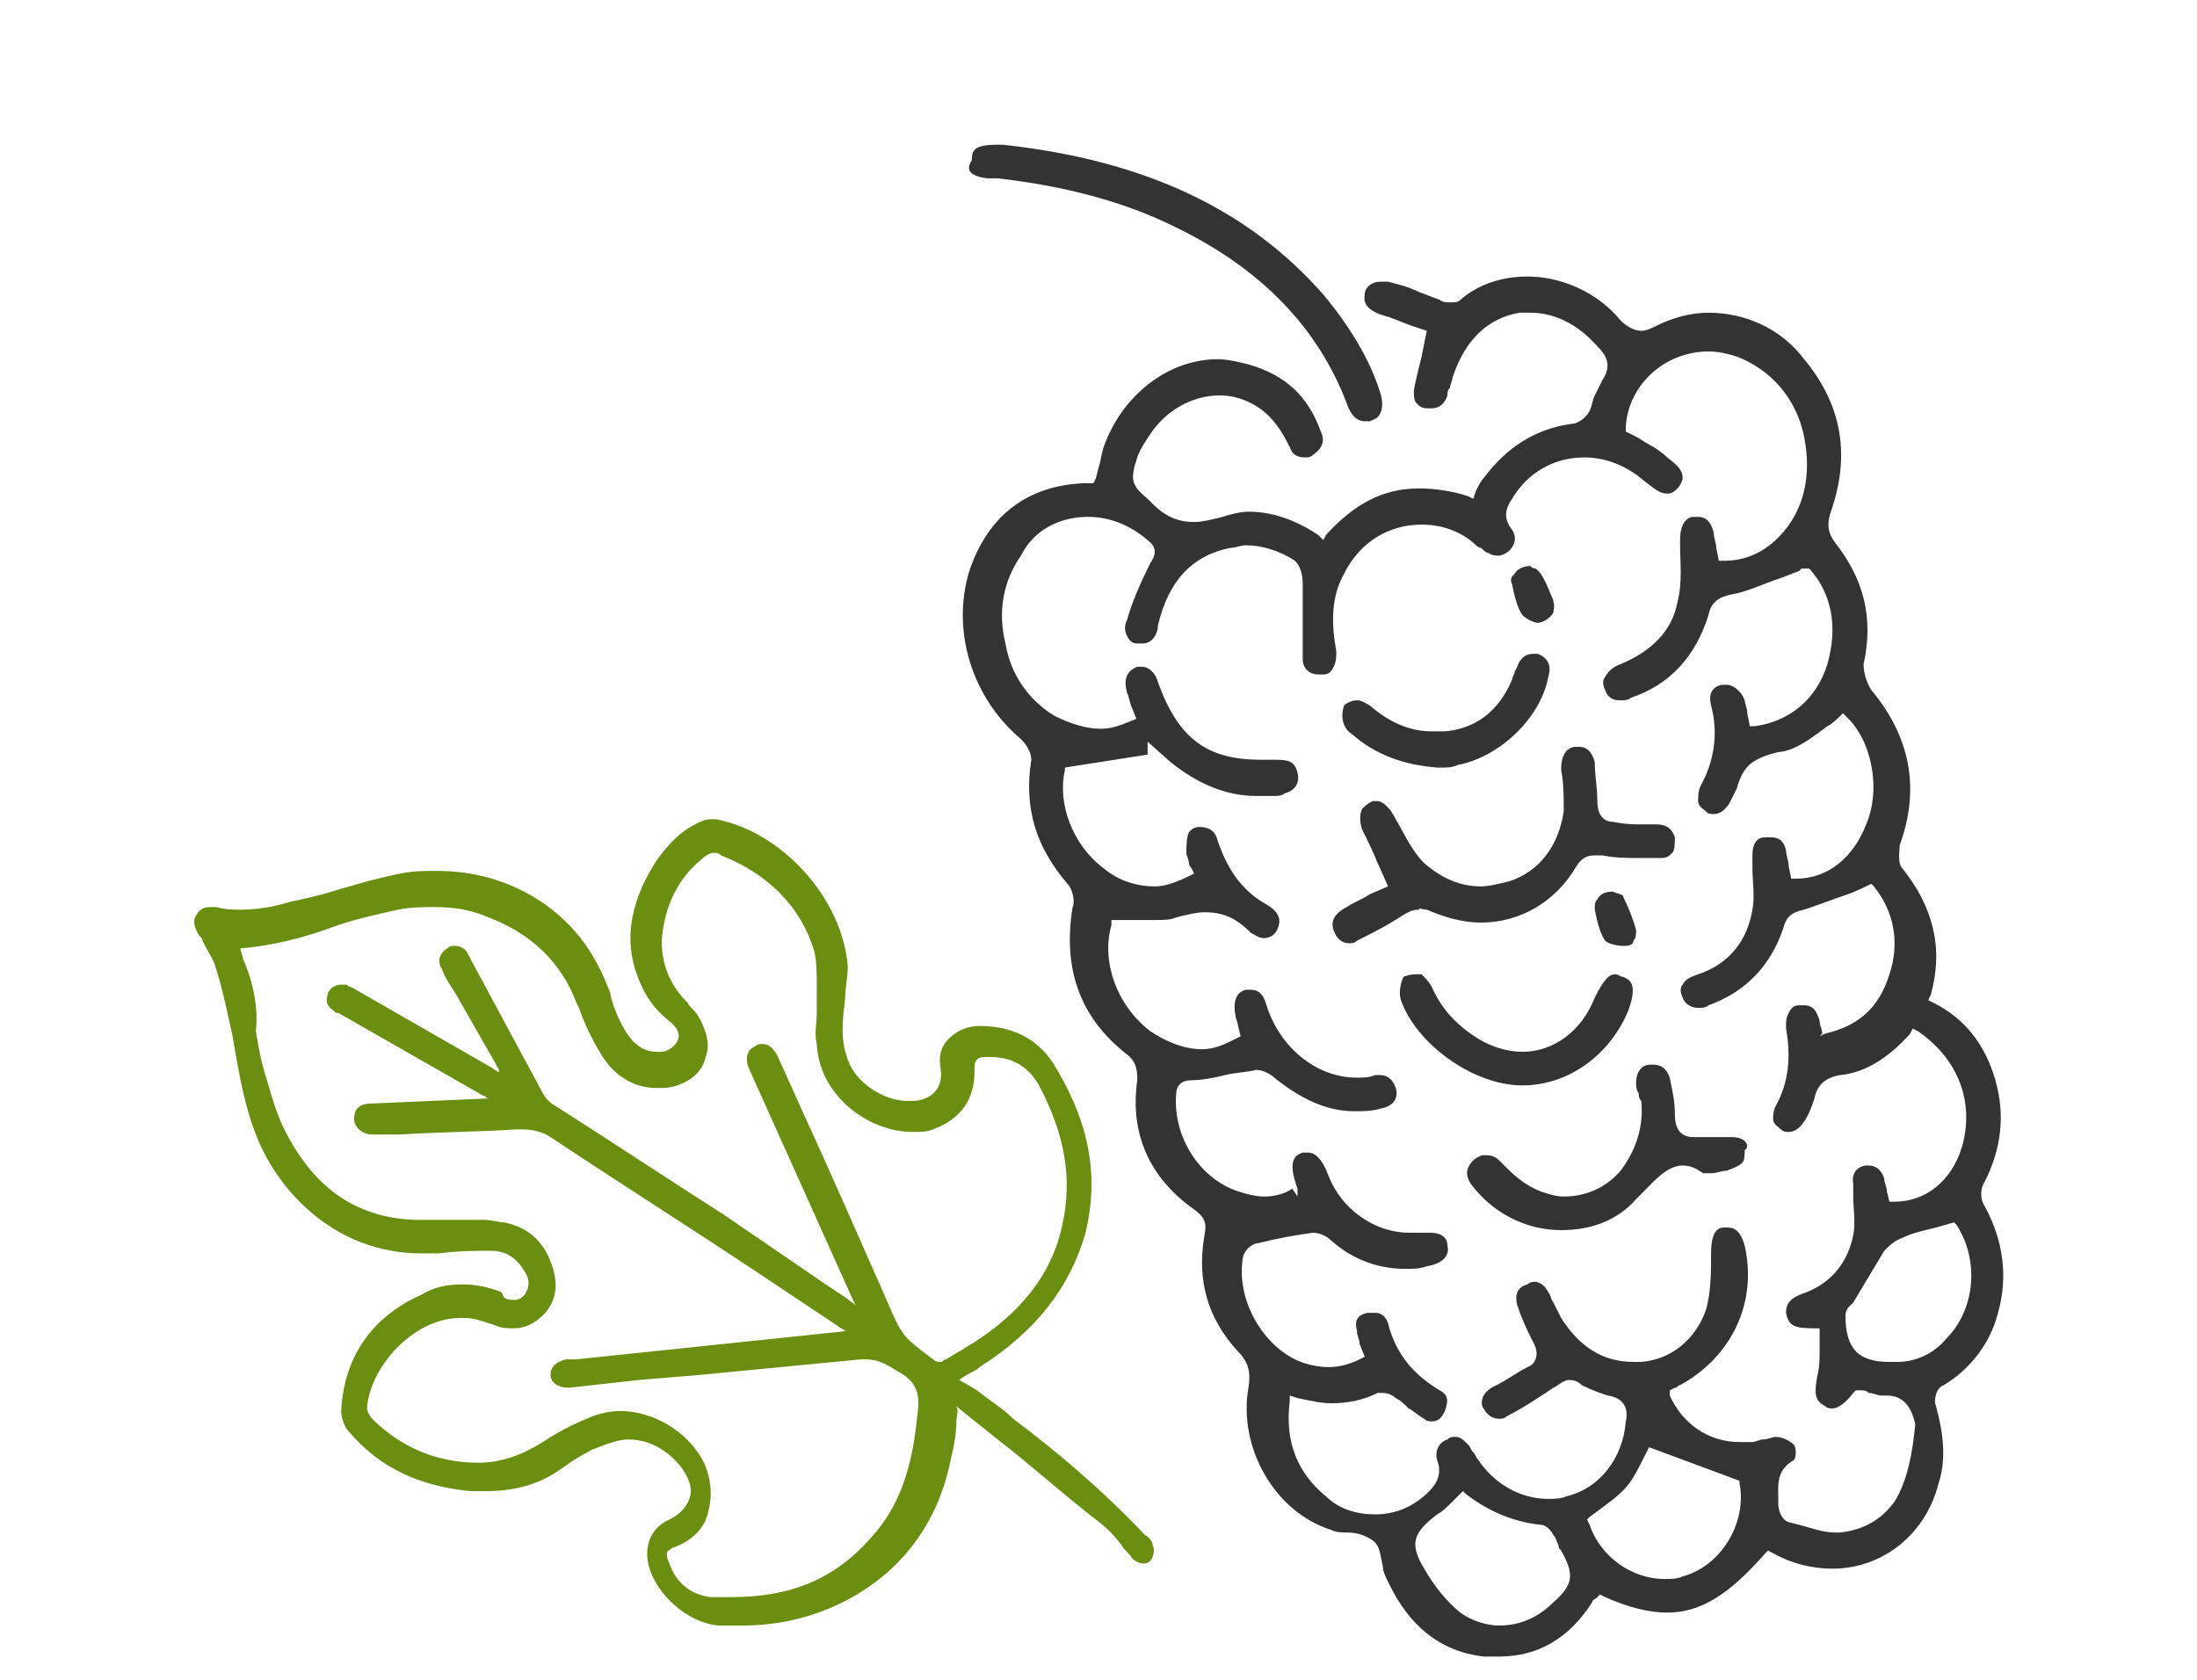
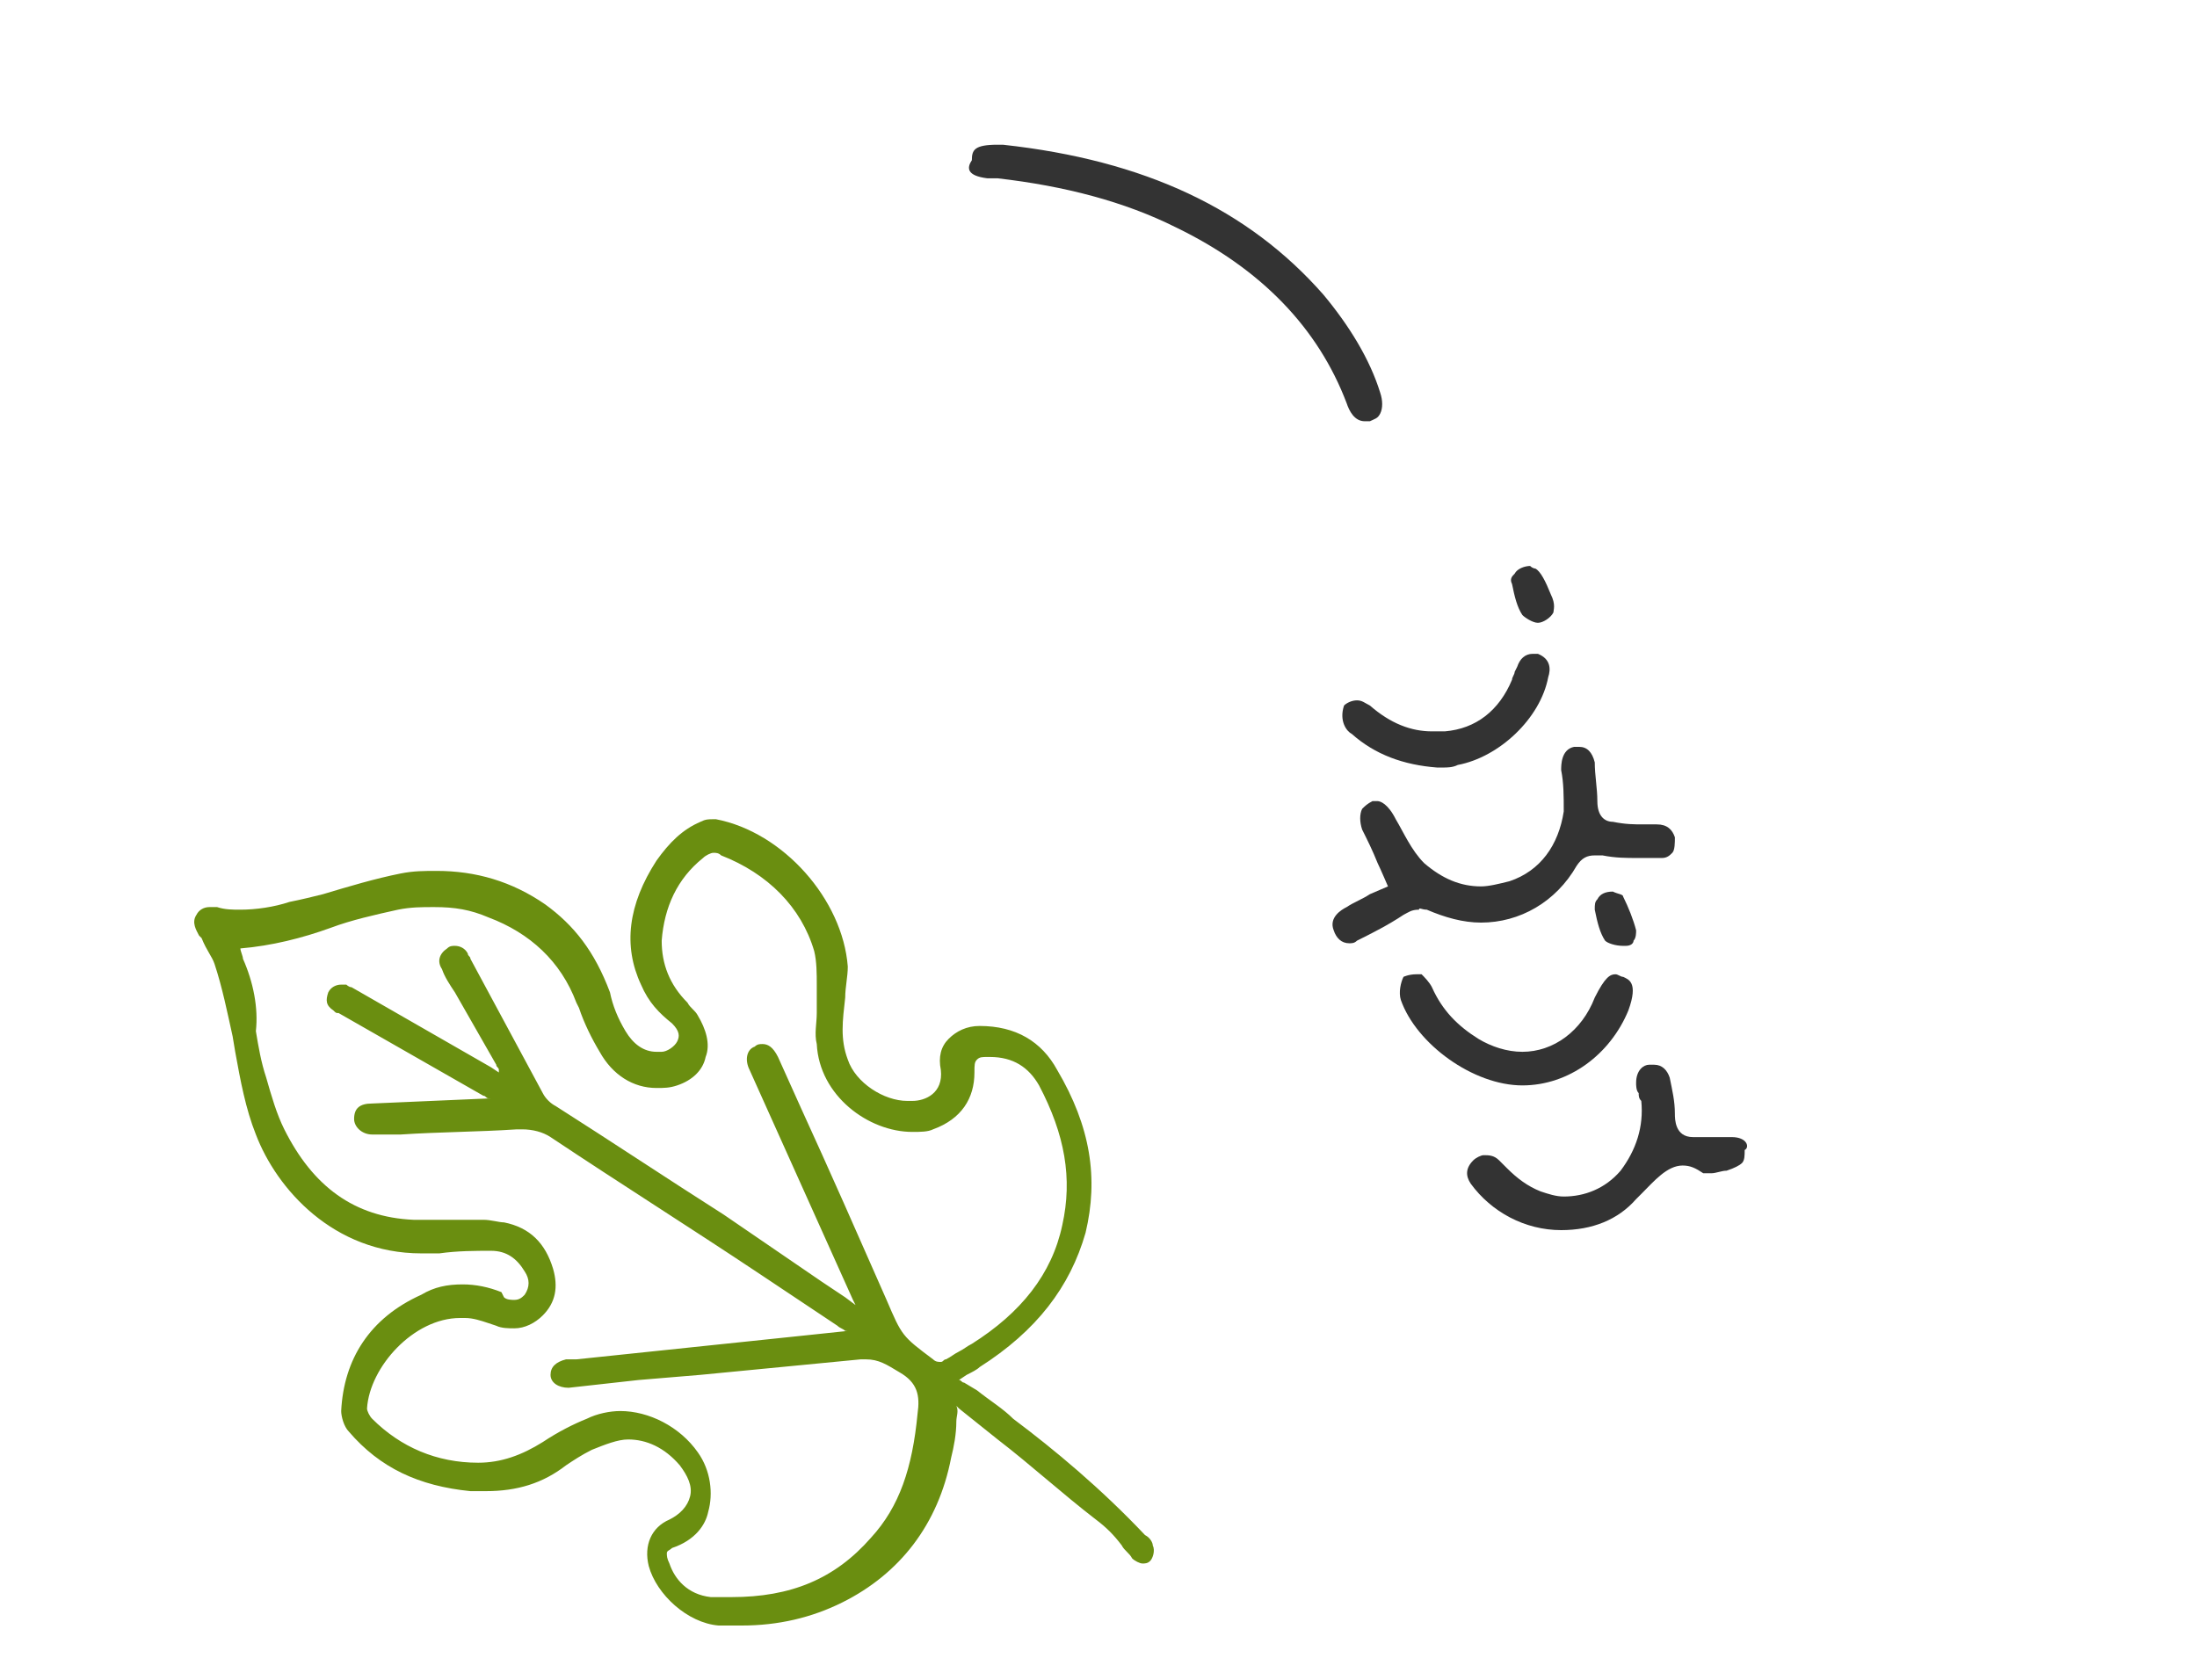
<svg xmlns="http://www.w3.org/2000/svg" version="1.1" id="Layer_1" x="0px" y="0px" width="85px" height="65px" viewBox="0 0 85 65" style="enable-background:new 0 0 85 65;" xml:space="preserve">
  <style type="text/css">
	.st0{fill:#333333;}
	.st1{fill:#6A8E10;}
</style>
  <g>
    <g>
      <g>
        <g>
          <g>
-             <path class="st0" d="M76.8,46.7c-0.2-0.3-0.2-0.7,0-1c0.6-1.2,0.8-2.5,0.4-3.9c-0.4-1.4-1.2-2.4-2.4-3l-0.2-0.1l0.1-0.2       c0.5-1.8,0.1-3.4-1.1-4.9c-0.2-0.2-0.1-0.7-0.1-0.9c0.8-2.2,0.4-4.2-1.1-6c-0.2-0.3-0.3-0.7-0.3-1c0.4-1.8,0-3.3-1.1-4.7       c-0.3-0.4-0.3-0.7-0.2-1.1c0.8-2.2,0.5-4.2-1-6c-0.9-1.2-2.3-1.8-3.7-1.8c-0.7,0-1.4,0.2-2,0.5c-0.2,0.1-0.4,0.2-0.6,0.2       c-0.3,0-0.6-0.2-0.8-0.4c-0.9-1.1-2.3-1.7-3.6-1.7c-1,0-1.9,0.3-2.6,0.9c-0.1,0.1-0.2,0.1-0.4,0.1c-0.1,0-0.3,0-0.4-0.1       c-0.3-0.1-0.5-0.2-0.8-0.3c-0.4-0.2-0.8-0.3-1.2-0.4c-0.1,0-0.2,0-0.3,0c-0.3,0-0.6,0.2-0.6,0.5c-0.1,0.5,0.4,0.7,0.7,0.8       c0.4,0.1,0.8,0.3,1.1,0.4l0.6,0.2L55,13.8c-0.1,0.4-0.2,0.8-0.3,1.3c0,0.2,0,0.4,0.1,0.5c0.1,0.1,0.2,0.2,0.4,0.2       c0.1,0,0.1,0,0.2,0c0.3,0,0.5-0.2,0.6-0.5c0-0.1,0-0.2,0.1-0.3c0-0.1,0.1-0.3,0.1-0.4c0.5-1.5,1.4-2.3,2.6-2.5       c0.2,0,0.3,0,0.4,0c0.9,0,1.8,0.4,2.6,1.3c0.3,0.3,0.6,0.7,0.2,1.3c-0.1,0.2-0.2,0.4-0.3,0.6c-0.1,0.2-0.1,0.4-0.2,0.6       c-0.1,0.2-0.4,0.5-0.7,0.5c-1.4,0.2-2.5,0.9-3.4,2.1c-0.1,0.1-0.2,0.3-0.3,0.5L57,19.3l-0.2-0.1c-0.6-0.2-1.3-0.3-1.9-0.3       c-1.4,0-2.5,0.6-3.6,1.8l-0.1,0.2L51,20.7c-0.9-0.6-1.8-0.9-2.7-0.9c-0.3,0-0.7,0.1-1,0.2c-0.4,0.1-0.8,0.2-1.1,0.2       c-0.6,0-1.1-0.2-1.6-0.7l-0.2-0.2c-0.6-0.5-0.7-0.7-0.4-1.6c0.1-0.3,0.3-0.6,0.5-0.9c0.6-0.9,1.6-1.5,2.7-1.5       c0.4,0,0.8,0.1,1.2,0.3c0.8,0.4,1.2,1.1,1.5,1.7c0.1,0.3,0.3,0.4,0.6,0.4c0.1,0,0.2,0,0.3-0.1c0.3-0.2,0.5-0.5,0.3-0.9       c-0.5-1.4-1.4-2.2-2.8-2.6c-0.4-0.1-0.8-0.2-1.2-0.2c-1.9,0-3.7,1.4-4.4,3.4c-0.1,0.3-0.1,0.5-0.2,0.8l-0.1,0.4l-0.1,0.2       l-0.2,0c-0.1,0-0.1,0-0.2,0c-2.2,0.1-3.7,1.3-4.4,3.4c-0.7,2.3,0.1,4.9,2,6.5c0.2,0.2,0.4,0.5,0.4,0.8       c-0.3,1.9,0.2,3.4,1.4,4.8c0.2,0.2,0.3,0.7,0.2,0.9c-0.4,2.4,0.3,4.3,2.1,5.7c0.4,0.3,0.4,0.7,0.4,1c-0.3,2.1,0.5,3.8,2.2,5       c0.4,0.3,0.5,0.5,0.4,1c-0.3,1.7,0.1,3.2,1.3,4.5c0.4,0.4,0.5,0.8,0.4,1.4c-0.4,2.3,1,4.8,3.2,5.5c0.2,0.1,0.4,0.1,0.6,0.1       c0.4,0,0.7,0.1,1,0.3c0.3,0.2,0.3,0.6,0.4,1c0,0.2,0.1,0.4,0.2,0.6c0.8,1.7,2,2.7,3.7,2.9c0.2,0,0.4,0,0.6,0       c1.5,0,2.7-0.7,3.6-2.1c0-0.1,0.1-0.1,0.2-0.2l0.1-0.1l0.2,0.1c0.9,0.4,1.7,0.6,2.4,0.6c1.3,0,2.4-0.7,3.8-2.3l0.1-0.1l0.2,0.1       c0.7,0.4,1.5,0.6,2.3,0.6c1.9,0,3.6-1.3,4.1-3.3c0.3-0.9,0.2-1.9-0.1-3c-0.1-0.2,0-0.7,0.3-0.8c1-0.6,1.8-1.6,2.1-2.8       C77.7,49.4,77.5,48,76.8,46.7z M73.3,58.1c-0.5,0.7-1.2,1.1-2.1,1.2c-0.1,0-0.1,0-0.2,0c-0.5,0-1-0.2-1.4-0.3l-0.4-0.1       c-0.3-0.1-0.4-0.5-0.4-0.7l0-0.2c0-0.5-0.1-1.1,0.6-1.5c0.1-0.1,0.1-0.5,0-0.6c-0.1-0.1-0.4-0.3-0.7-0.3l0,0       c-0.1,0-0.3,0.1-0.5,0.1c-0.1,0-0.3,0.1-0.4,0.1c-0.2,0-0.3,0-0.5,0c-1.2,0-2.2-0.7-2.7-1.8l0-0.2l0.2-0.1       c0.1,0,0.1-0.1,0.2-0.1c2-1.1,3-3.2,2.5-5.4c-0.2-0.7-0.5-0.7-0.7-0.7c0,0-0.1,0-0.1,0c-0.2,0-0.5,0.1-0.5,1       c0,0.7,0,1.5-0.2,2.2c-0.4,1.1-1.3,1.9-2.5,2c-0.1,0-0.2,0-0.3,0c-1.2,0-2.1-0.6-2.8-1.7c-0.1-0.2-0.2-0.4-0.3-0.6       c-0.1-0.1-0.1-0.3-0.2-0.4c-0.2-0.4-0.5-0.4-0.5-0.4c-0.1,0-0.2,0-0.3,0.1c-0.4,0.1-0.5,0.4-0.4,0.8c0.2,0.6,0.4,1,0.6,1.4       c0.3,0.5,0.1,0.9-0.2,1c-0.4,0.2-0.8,0.5-1.2,0.7c-0.7,0.3-0.6,0.8-0.5,0.9c0.1,0.2,0.3,0.4,0.6,0.4c0.1,0,0.2,0,0.3-0.1       c0.6-0.3,1.2-0.7,1.8-1.1c0.2-0.1,0.4-0.3,0.6-0.3c0.1,0,0.3,0,0.5,0.2c0.4,0.2,0.7,0.3,1,0.4c0.7,0.1,0.8,0.6,0.7,1       c-0.1,1.4-1,2.6-2.3,2.9c-0.2,0.1-0.5,0.1-0.7,0.1c-1.1,0-2.1-0.6-2.7-1.5c-0.1-0.1-0.1-0.2-0.2-0.3c-0.1-0.1-0.1-0.2-0.2-0.3       c-0.2-0.2-0.3-0.3-0.5-0.3c-0.1,0-0.2,0-0.3,0.1c-0.3,0.1-0.5,0.4-0.4,0.8c0.2,0.5,0,0.9-0.3,1.2c-0.6,0.6-1.3,0.9-2.1,0.9       c-0.7,0-1.4-0.2-1.9-0.7c-1.1-0.9-1.6-2.1-1.4-3.7l0-0.2l0,0l0.3,0.1c0.5,0.1,0.9,0.2,1.3,0.2c0.6,0,1.2-0.1,1.8-0.4l0.2,0       c0.2,0,0.4,0.1,0.5,0.2c0.2,0.1,0.3,0.2,0.5,0.4c0.2,0.1,0.4,0.3,0.6,0.4c0.1,0.1,0.2,0.1,0.3,0.1c0.3,0,0.4-0.2,0.5-0.4       c0.1-0.3,0.2-0.6-0.2-0.8c-1-0.6-1.7-1.4-2-2.6c-0.1-0.3-0.3-0.4-0.5-0.4c-0.1,0-0.2,0-0.3,0c-0.4,0.1-0.5,0.3-0.4,0.7       c0,0.2,0.1,0.3,0.1,0.5l0.2,0.5l-0.2,0.1c-0.4,0.2-0.8,0.3-1.2,0.3c-0.4,0-0.9-0.1-1.3-0.3c-1.4-0.7-2.3-2.5-2-4       c0.1-0.3,0.4-0.5,0.6-0.5c0.8-0.2,1.4-0.3,2.1-0.4c0.2,0,0.5,0.1,0.7,0.3c0.9,0.8,1.9,1.1,2.9,1.1c0.3,0,0.5,0,0.8-0.1       c0.6-0.1,0.9-0.4,0.8-0.8c0-0.2-0.1-0.5-0.7-0.5c-0.1,0-0.2,0-0.3,0c-0.2,0-0.4,0-0.5,0c-1.3,0-2.6-0.9-3.1-2.2       c-0.3-0.8-0.6-0.9-0.8-0.9c-0.1,0-0.1,0-0.2,0c-0.3,0.1-0.6,0.3-0.2,1.4c0,0,0,0.1,0,0.2l0,0.1L50,46c-0.3,0.2-0.7,0.3-1.1,0.3       c-0.3,0-0.7-0.1-1-0.2c-1.5-0.5-2.5-2.1-2.4-3.7c0-0.4,0.2-0.6,0.6-0.6c0.4,0,0.9-0.1,1.3-0.2c0.4-0.1,0.8-0.1,1.2-0.2       c0.3,0,0.6,0.2,0.7,0.3c1,0.8,2,1.3,3.1,1.3c0.3,0,0.7,0,1-0.1c0.6-0.1,0.7-0.5,0.6-0.8c-0.1-0.3-0.3-0.5-0.6-0.5       c-0.1,0-0.1,0-0.2,0c-0.2,0.1-0.5,0.1-0.7,0.1c-1.6,0-3-1.2-3.5-2.8c-0.1-0.4-0.3-0.6-0.6-0.6c-0.1,0-0.2,0-0.2,0       c-0.4,0.1-0.5,0.5-0.4,1c0,0.1,0.1,0.3,0.1,0.4l0.1,0.4l-0.2,0.1c-0.4,0.2-0.8,0.4-1.3,0.4c-0.7,0-1.4-0.3-2-0.7       c-1.3-1-1.9-2.7-1.5-4.1l0-0.2h0.2c0.3,0,0.5,0,0.8,0c0.2,0,0.5,0,0.7,0c0.3,0,0.6,0,0.8-0.1c0.4-0.1,0.8-0.2,1.1-0.2       c0.7,0,1.2,0.2,1.8,0.8c0.2,0.1,0.3,0.2,0.5,0.2c0.2,0,0.4-0.1,0.5-0.3c0.2-0.4,0.1-0.7-0.4-1c-0.9-0.5-1.5-1.3-1.9-2.5       c-0.1-0.4-0.4-0.5-0.7-0.5c-0.2,0-0.3,0.1-0.4,0.2c-0.1,0.2-0.1,0.6-0.1,0.8c0,0.1,0.1,0.3,0.1,0.4c0,0.1,0.1,0.2,0.1,0.2       l0.1,0.2l-0.2,0.1c-0.4,0.2-0.9,0.4-1.3,0.4c-0.7,0-1.4-0.2-2-0.7c-1.2-0.9-1.8-2.5-1.5-3.8l0-0.1l3.2-0.5l0-0.3l0-0.2l0.9,0.8       c1,0.8,2.1,1.3,3.3,1.3c0.2,0,0.5,0,0.7,0c0.1,0,0.3,0,0.4-0.1c0.4-0.1,0.6-0.4,0.5-0.8c-0.1-0.4-0.3-0.5-0.8-0.5       c-0.2,0-0.4,0-0.6,0c-2.1,0-3.2-0.8-4-3c-0.1-0.4-0.4-0.6-0.6-0.6c-0.1,0-0.1,0-0.2,0c-0.5,0.2-0.5,0.6-0.4,1       c0.1,0.2,0.1,0.4,0.2,0.6l0.2,0.5L44,27.8c-0.5,0.2-0.9,0.4-1.4,0.4c-0.6,0-1.2-0.2-1.8-0.5c-1-0.6-1.7-1.6-1.9-2.8       c-0.3-1.2-0.1-2.4,0.6-3.4C40,20.5,41,20,42.1,20c0.8,0,1.6,0.3,2.3,0.9c0.4,0.3,0.3,0.6,0.1,0.9c-0.4,0.8-0.7,1.5-0.9,2.2       c-0.1,0.2-0.1,0.4,0,0.6c0.1,0.2,0.2,0.3,0.4,0.3c0.1,0,0.1,0,0.2,0c0.4,0,0.6-0.4,0.6-0.7c0.4-1.7,1.3-2.7,2.8-3       c0.2,0,0.4-0.1,0.6-0.1c0.6,0,1.3,0.2,1.9,0.6c0.2,0.2,0.3,0.5,0.3,0.9c0,0.4,0,0.7,0,1.1c0,0.6,0,1.2,0,1.8       c0,0.4,0.3,0.6,0.6,0.6c0.1,0,0.1,0,0.2,0c0.2,0,0.3-0.1,0.4-0.3c0.1-0.2,0.1-0.4,0.1-0.6c-0.2-1.1-0.2-2.1,0.3-3       c0.6-1.2,1.7-1.9,3-1.9c0.7,0,1.4,0.2,2,0.7c0.1,0.1,0.2,0.2,0.3,0.2c0.1,0.1,0.2,0.2,0.3,0.2c0.1,0.1,0.3,0.1,0.4,0.1       c0.1,0,0.3-0.1,0.4-0.2c0.2-0.2,0.3-0.5,0.1-0.8c-0.4-0.5-0.2-0.9,0-1.2c0.6-1,1.6-1.6,2.8-1.6c0.8,0,1.6,0.3,2.3,0.9       c0.4,0.3,0.6,0.5,0.9,0.5c0.1,0,0.2,0,0.4-0.2c0.1-0.1,0.2-0.3,0.2-0.4c0-0.3-0.2-0.5-0.6-0.8c-0.2-0.2-0.5-0.4-0.7-0.5       c-0.2-0.1-0.3-0.2-0.5-0.3l-0.4-0.2l0-0.2c0.1-1.6,1.5-2.9,3.2-2.9c0.4,0,0.8,0.1,1.1,0.2c1.3,0.5,2.3,1.6,2.6,3.1       c0.3,1.5,0,2.9-1,3.9c-0.6,0.6-1.3,0.9-2.1,0.9l-0.2,0l-0.1-0.5c0-0.2-0.1-0.4-0.1-0.6C66.2,20.2,66,20,65.7,20       c-0.1,0-0.1,0-0.2,0c-0.1,0-0.5,0.1-0.5,0.9l0,0.1c0,0.8,0.1,1.5-0.1,2.3c-0.2,1.1-1,1.9-2.2,2.4c-0.3,0.1-0.5,0.3-0.6,0.5       c-0.1,0.1-0.1,0.3,0,0.5c0.1,0.3,0.3,0.4,0.6,0.4c0.1,0,0.3,0,0.4-0.1c1.5-0.5,2.5-1.6,3-3.2c0.1-0.5,0.4-0.7,0.9-0.8       c0.6-0.1,1.2-0.4,1.8-0.6c0.3-0.1,0.5-0.2,0.8-0.3l0.1-0.1L70,22c0.9,1,1.1,2.3,0.7,3.7c-0.4,1.3-1.4,2.2-2.8,2.4l-0.2,0       l-0.1-0.5c0-0.2-0.1-0.4-0.1-0.5c-0.1-0.3-0.4-0.6-0.7-0.6c-0.1,0-0.1,0-0.2,0c-0.4,0.1-0.5,0.4-0.4,0.8       c0.3,1.1,0.1,2.2-0.4,3.1c-0.1,0.2-0.1,0.4-0.1,0.6c0,0.2,0.2,0.3,0.3,0.4c0.1,0.1,0.2,0.1,0.3,0.1c0.2,0,0.4-0.1,0.6-0.4       c0.1-0.2,0.2-0.4,0.3-0.6c0.1-0.4,0.3-0.8,0.6-1c0.3-0.2,0.6-0.3,1-0.4c0.2,0,0.5-0.1,0.7-0.2c0.4-0.2,0.8-0.5,1.2-0.8       c0.2-0.1,0.4-0.3,0.5-0.4l0.1-0.1l0.1,0.1c1,0.9,1.4,2.8,0.8,4.2c-0.5,1.3-1.5,2.1-2.7,2.1l-0.2,0l-0.1-0.5       c0-0.2-0.1-0.4-0.1-0.6c-0.1-0.4-0.3-0.5-0.6-0.5c0,0-0.1,0-0.2,0c-0.3,0-0.5,0.2-0.5,0.7c0,0.2,0,0.3,0,0.5       c0,0.5,0.1,1.1,0,1.6c-0.2,1.2-0.9,2.1-2.1,2.5c-0.3,0.1-0.5,0.2-0.6,0.4c-0.1,0.1-0.1,0.3,0,0.5c0.1,0.3,0.4,0.4,0.6,0.4       c0.1,0,0.3,0,0.4-0.1c1.4-0.5,2.4-1.5,2.9-3c0.1-0.4,0.3-0.6,0.8-0.7c0.6-0.2,1.1-0.4,1.7-0.6c0.3-0.1,0.9-0.4,0.9-0.4l0.1,0.1       c0.8,1,1,2.2,0.6,3.4c-0.4,1.3-1.2,2-2.5,2.3l-0.2,0.1L70.5,40c0-0.2-0.1-0.3-0.1-0.5c-0.1-0.3-0.2-0.6-0.6-0.6       c-0.1,0-0.1,0-0.2,0c-0.2,0-0.3,0.1-0.4,0.3c-0.1,0.2-0.1,0.3-0.1,0.6c0.2,1.1,0.1,2.1-0.4,3c-0.1,0.2-0.1,0.4-0.1,0.5       c0,0.2,0.2,0.3,0.3,0.4c0.1,0.1,0.2,0.1,0.3,0.1c0.2,0,0.4-0.1,0.6-0.4c0.2-0.3,0.3-0.6,0.4-0.9c0.1-0.5,0.4-0.8,1-0.9       c1-0.1,1.9-0.7,2.7-1.6l0.1-0.2l0.2,0.1c1.6,1.1,2.2,2.8,1.7,4.5c-0.4,1.3-1.4,2.1-2.6,2.1l-0.2,0L73,46.1       c0-0.2-0.1-0.3-0.1-0.5c-0.1-0.3-0.3-0.5-0.6-0.5c0,0-0.1,0-0.1,0c-0.2,0-0.6,0.2-0.5,0.7c0,0.2,0,0.3,0,0.5c0,0.5,0.1,1,0,1.5       c-0.2,1-0.8,1.8-1.8,2.2c-0.6,0.2-0.8,0.4-0.8,0.8c0.1,0.5,0.3,0.6,1.1,0.6l0.2,0h0l0,0.3c0,0.2,0,0.3,0,0.5       c0,0.4,0,0.7-0.1,1.1c-0.1,0.6-0.1,0.9,0.3,1.1c0.1,0.1,0.2,0.1,0.3,0.1c0.2,0,0.5-0.2,0.8-0.6l0.1-0.1l0.2,0       c0.1,0,0.2,0,0.3,0.1c0.2,0,0.3,0.1,0.5,0.1c0,0,0.2,0,0.2,0c0.8,0,1,0.7,1.1,1.1C74,56.2,73.8,57.3,73.3,58.1z M61.5,59       l-0.1-0.2l0.1-0.1c1.5-1.1,1.5-1.1,2.2-2.5l0.1-0.2l3.5,1.3l0,0.1c0.3,1.5-0.7,3.2-2.2,3.6c-0.2,0.1-0.5,0.1-0.7,0.1       C63.1,61.1,61.9,60.2,61.5,59z M55.1,60.7c-0.6-1-0.4-1.4,0.5-2.1c0.2-0.1,0.4-0.3,0.6-0.5l0.4-0.4l0.1,0.1       c0.9,0.7,1.9,1.1,2.9,1.2c0.2,0,0.4,0.2,0.5,0.4c0.1,0.1,0.1,0.2,0.2,0.4c0,0.1,0,0.1,0.1,0.2c0.5,0.9,0.5,1.3-0.3,2       c-0.6,0.6-1.3,0.9-2.1,0.9c-0.5,0-1.1-0.2-1.5-0.5C56,62,55.5,61.4,55.1,60.7z M73.1,52.7c-1.2,0-1.7-0.5-1.7-1.8       c0-0.2,0.1-0.3,0.2-0.4l0.1-0.1l0.3-0.5c0.3-0.5,0.6-1,0.9-1.5c0.2-0.2,0.4-0.4,0.7-0.5c0.4-0.2,0.9-0.3,1.3-0.4l0.7-0.2       l0.1,0.1c0.9,1.4,0.7,3.3-0.4,4.4c-0.5,0.6-1.2,0.9-1.9,0.9L73.1,52.7z" />
-           </g>
+             </g>
        </g>
        <g>
          <path class="st0" d="M38.2,6.9c0.1,0,0.2,0,0.4,0c2.6,0.3,4.9,0.9,6.9,1.9c3.3,1.6,5.5,3.9,6.6,6.8c0.1,0.3,0.3,0.7,0.7,0.7      c0.1,0,0.1,0,0.2,0c0.2-0.1,0.3-0.1,0.4-0.3c0.1-0.2,0.1-0.5,0-0.8c-0.4-1.3-1.2-2.6-2.2-3.8c-2.9-3.3-6.9-5.2-12.4-5.8      c-0.1,0-0.2,0-0.2,0c-0.9,0-1,0.2-1,0.6C37.4,6.5,37.4,6.8,38.2,6.9z" />
        </g>
        <g>
          <path class="st0" d="M55.2,35.2c0.7,0.3,1.4,0.5,2.1,0.5c1.5,0,2.9-0.8,3.7-2.2c0.2-0.3,0.4-0.4,0.7-0.4c0.1,0,0.2,0,0.3,0      c0.5,0.1,0.9,0.1,1.4,0.1c0.3,0,0.6,0,0.9,0c0.2,0,0.3-0.1,0.4-0.2c0.1-0.1,0.1-0.4,0.1-0.6c-0.1-0.3-0.3-0.5-0.7-0.5l-0.1,0      c-0.1,0-0.3,0-0.4,0c-0.4,0-0.7,0-1.2-0.1c-0.3,0-0.6-0.2-0.6-0.8c0-0.5-0.1-1-0.1-1.5c-0.1-0.4-0.3-0.6-0.6-0.6      c-0.1,0-0.1,0-0.2,0c-0.5,0.1-0.5,0.7-0.5,0.9c0.1,0.5,0.1,1,0.1,1.6c-0.2,1.3-0.9,2.3-2.1,2.7c-0.4,0.1-0.8,0.2-1.1,0.2      c-0.8,0-1.5-0.3-2.2-0.9c-0.5-0.5-0.8-1.2-1.1-1.7c-0.3-0.6-0.6-0.7-0.7-0.7c-0.1,0-0.1,0-0.2,0c-0.2,0.1-0.3,0.2-0.4,0.3      c-0.1,0.2-0.1,0.5,0,0.8c0.2,0.4,0.4,0.8,0.6,1.3c0.1,0.2,0.4,0.9,0.4,0.9L53,34.6c-0.3,0.2-0.6,0.3-0.9,0.5      c-0.2,0.1-0.7,0.4-0.5,0.9c0.1,0.3,0.3,0.5,0.6,0.5c0.1,0,0.2,0,0.3-0.1c0.6-0.3,1.2-0.6,1.8-1c0.2-0.1,0.3-0.2,0.6-0.2      C54.9,35.1,55,35.2,55.2,35.2z" />
        </g>
        <g>
          <path class="st0" d="M67,44c-0.1,0-0.1,0-0.2,0c-0.1,0-0.3,0-0.4,0c-0.2,0-0.5,0-0.7,0l-0.2,0c-0.7,0-0.7-0.7-0.7-0.9      c0-0.5-0.1-0.9-0.2-1.4c-0.1-0.3-0.3-0.5-0.6-0.5c-0.1,0-0.1,0-0.2,0c-0.2,0-0.5,0.2-0.5,0.7c0,0.1,0,0.3,0.1,0.4      c0,0.1,0,0.2,0.1,0.3c0.1,1-0.2,1.9-0.8,2.7c-0.6,0.7-1.4,1-2.2,1c-0.3,0-0.6-0.1-0.9-0.2c-0.5-0.2-0.9-0.5-1.3-0.9l-0.3-0.3      c-0.2-0.2-0.4-0.2-0.6-0.2c-0.1,0-0.3,0.1-0.4,0.2c-0.3,0.3-0.3,0.6-0.1,0.9c0.8,1.1,2.1,1.8,3.5,1.8c1.2,0,2.2-0.4,2.9-1.2      l0.2-0.2c0.5-0.5,1-1.1,1.6-1.1c0.3,0,0.5,0.1,0.8,0.3l0.3,0c0.2,0,0.4-0.1,0.6-0.1c0.3-0.1,0.5-0.2,0.6-0.3      c0.1-0.1,0.1-0.3,0.1-0.5C67.7,44.4,67.6,44,67,44z" />
        </g>
        <g>
          <path class="st0" d="M58.9,42c1.8,0,3.4-1.2,4.1-2.9c0.4-1.1,0-1.2-0.2-1.3c-0.1,0-0.2-0.1-0.3-0.1c-0.2,0-0.4,0.1-0.8,0.9      c-0.5,1.3-1.6,2.1-2.8,2.1c-0.6,0-1.2-0.2-1.7-0.5c-0.8-0.5-1.4-1.1-1.8-2c-0.1-0.2-0.3-0.4-0.4-0.5c-0.1,0-0.1,0-0.2,0      c-0.3,0-0.5,0.1-0.5,0.1c-0.1,0.2-0.2,0.6-0.1,0.9C54.8,40.4,57,42,58.9,42L58.9,42z" />
        </g>
        <g>
          <path class="st0" d="M52.3,28.4c0.9,0.8,2,1.2,3.3,1.3h0l0.2,0c0.2,0,0.4,0,0.6-0.1c1.6-0.3,3.2-1.8,3.5-3.4      c0.1-0.3,0.1-0.7-0.4-0.9c-0.1,0-0.2,0-0.2,0c-0.3,0-0.5,0.2-0.6,0.5L58.6,26c0,0.1-0.1,0.2-0.1,0.3c-0.5,1.2-1.4,1.9-2.6,2      c-0.2,0-0.3,0-0.5,0c-0.8,0-1.6-0.3-2.4-1c-0.2-0.1-0.3-0.2-0.5-0.2c-0.2,0-0.4,0.1-0.5,0.2C51.8,27.9,52.1,28.3,52.3,28.4z" />
        </g>
        <g>
          <path class="st0" d="M59.5,24.1L59.5,24.1c0.2,0,0.5-0.2,0.6-0.4c0-0.1,0.1-0.3-0.1-0.7c-0.2-0.5-0.4-0.9-0.6-1      c0,0-0.1,0-0.2-0.1c-0.2,0-0.5,0.1-0.6,0.3c-0.1,0.1-0.2,0.2-0.1,0.4c0.1,0.5,0.2,0.9,0.4,1.2C59,23.9,59.3,24.1,59.5,24.1z" />
        </g>
        <g>
          <path class="st0" d="M61.8,34.8c-0.1,0.1-0.1,0.2-0.1,0.4c0.1,0.5,0.2,0.9,0.4,1.2c0.1,0.1,0.4,0.2,0.7,0.2l0.1,0      c0.2,0,0.3-0.1,0.3-0.2c0.1-0.1,0.1-0.3,0.1-0.4c-0.1-0.4-0.3-0.9-0.5-1.3c0-0.1-0.2-0.1-0.4-0.2C62.1,34.5,61.9,34.6,61.8,34.8      z" />
        </g>
      </g>
    </g>
    <path class="st1" d="M44.6,59.8c0-0.1-0.1-0.3-0.3-0.4c-1.7-1.8-3.5-3.3-5.1-4.5c-0.4-0.4-0.9-0.7-1.4-1.1l-0.5-0.3   c-0.1,0-0.1-0.1-0.2-0.1l0.3-0.2c0.2-0.1,0.4-0.2,0.5-0.3c2.2-1.4,3.5-3.1,4.1-5.2c0.5-2.1,0.2-4.1-1.1-6.3c-0.6-1.1-1.6-1.7-3-1.7   c-0.5,0-0.9,0.2-1.2,0.5c-0.3,0.3-0.4,0.7-0.3,1.2c0.1,0.9-0.6,1.2-1.1,1.2c-0.1,0-0.1,0-0.2,0c-0.9,0-2-0.7-2.3-1.6   c-0.3-0.8-0.2-1.5-0.1-2.4c0-0.4,0.1-0.8,0.1-1.2c-0.2-2.6-2.5-5.2-5.1-5.7c0,0-0.1,0-0.1,0c-0.2,0-0.3,0-0.5,0.1   c-0.7,0.3-1.2,0.8-1.7,1.5c-1.1,1.7-1.3,3.3-0.6,4.8c0.3,0.7,0.7,1.1,1.2,1.5c0.3,0.3,0.3,0.5,0.2,0.7c-0.1,0.2-0.4,0.4-0.6,0.4   c-0.1,0-0.2,0-0.2,0c-0.5,0-0.9-0.3-1.2-0.8c-0.3-0.5-0.5-1-0.6-1.5c-0.6-1.6-1.4-2.6-2.5-3.4c-1.3-0.9-2.7-1.3-4.2-1.3   c-0.5,0-0.9,0-1.4,0.1c-1,0.2-2,0.5-3,0.8c-0.4,0.1-0.8,0.2-1.3,0.3c-0.6,0.2-1.3,0.3-1.9,0.3c-0.3,0-0.6,0-0.9-0.1   c-0.1,0-0.2,0-0.3,0c-0.2,0-0.4,0.1-0.5,0.3c-0.2,0.3,0,0.6,0.1,0.8l0.1,0.1C8,36.8,8.2,37,8.3,37.3c0.3,0.9,0.5,1.9,0.7,2.8   l0.1,0.6c0.2,1.1,0.4,2.2,0.8,3.2c0.8,2.1,3,4.6,6.4,4.6c0.2,0,0.5,0,0.7,0c0.7-0.1,1.4-0.1,2-0.1c0.6,0,1,0.3,1.3,0.8   c0.2,0.3,0.2,0.6,0,0.9c-0.1,0.1-0.2,0.2-0.4,0.2c-0.1,0-0.3,0-0.4-0.1L19.4,50c-0.5-0.2-1-0.3-1.5-0.3c-0.6,0-1.1,0.1-1.6,0.4   c-2,0.9-3,2.5-3.1,4.5c0,0.2,0.1,0.6,0.3,0.8c1.2,1.4,2.7,2.1,4.7,2.3c0.2,0,0.4,0,0.6,0c1.2,0,2.2-0.3,3.1-1   c0.3-0.2,0.6-0.4,1-0.6c0.5-0.2,1-0.4,1.4-0.4c0.7,0,1.4,0.3,2,1c0.3,0.4,0.5,0.8,0.4,1.2c-0.1,0.4-0.4,0.7-0.8,0.9   c-0.7,0.3-1,1-0.8,1.8c0.3,1.1,1.5,2.2,2.7,2.3c0.3,0,0.6,0,0.9,0c1.4,0,2.7-0.3,3.9-0.9c2.2-1.1,3.7-3,4.2-5.6   c0.1-0.4,0.2-0.9,0.2-1.4c0-0.2,0.1-0.4,0-0.6c0,0,0.1,0.1,0.1,0.1l1.5,1.2c1.3,1,2.5,2.1,3.8,3.1c0.4,0.3,0.7,0.6,1,1   c0.1,0.2,0.3,0.3,0.4,0.5c0.1,0.1,0.3,0.2,0.4,0.2c0.1,0,0.2,0,0.3-0.1C44.6,60.3,44.7,60,44.6,59.8z M9.3,36.7   c1.2-0.1,2.4-0.4,3.5-0.8c0.8-0.3,1.7-0.5,2.6-0.7c0.5-0.1,0.9-0.1,1.4-0.1c0.8,0,1.4,0.1,2.1,0.4c1.6,0.6,2.8,1.7,3.4,3.3l0.1,0.2   c0.2,0.6,0.5,1.2,0.8,1.7c0.5,0.9,1.3,1.4,2.2,1.4c0.3,0,0.5,0,0.8-0.1c0.6-0.2,1-0.6,1.1-1.1c0.2-0.5,0-1.1-0.3-1.6   c-0.1-0.2-0.3-0.3-0.4-0.5c-0.7-0.7-1-1.5-1-2.4c0.1-1.3,0.6-2.4,1.6-3.2c0.1-0.1,0.3-0.2,0.4-0.2c0.1,0,0.2,0,0.3,0.1   c1.8,0.7,3.1,2,3.6,3.7c0.1,0.4,0.1,0.9,0.1,1.3l0,0.3c0,0.3,0,0.6,0,0.8c0,0.4-0.1,0.8,0,1.2c0.1,2,2,3.4,3.7,3.4   c0.3,0,0.6,0,0.8-0.1c1.1-0.4,1.6-1.2,1.6-2.2c0-0.3,0-0.4,0.1-0.5c0.1-0.1,0.2-0.1,0.4-0.1l0.1,0c0.9,0,1.5,0.4,1.9,1.1   c1,1.9,1.3,3.6,0.9,5.4c-0.4,1.9-1.6,3.4-3.5,4.6c-0.2,0.1-0.3,0.2-0.5,0.3c-0.2,0.1-0.3,0.2-0.5,0.3c-0.1,0-0.1,0.1-0.2,0.1   c-0.1,0-0.2,0-0.3-0.1c-1.2-0.9-1.2-0.9-1.8-2.3c-1.1-2.5-2.2-5-3.3-7.4l-0.9-2c-0.2-0.4-0.4-0.5-0.6-0.5c-0.1,0-0.2,0-0.3,0.1   c-0.3,0.1-0.4,0.5-0.2,0.9l4,8.9l0.1,0.2l-0.4-0.3c-0.3-0.2-0.6-0.4-0.9-0.6L28,47c-2.2-1.4-4.3-2.8-6.5-4.2   c-0.2-0.1-0.4-0.3-0.5-0.5c-0.7-1.3-1.4-2.6-2.1-3.9l-0.7-1.3c0-0.1-0.1-0.1-0.1-0.2c-0.1-0.2-0.3-0.3-0.5-0.3   c-0.1,0-0.2,0-0.3,0.1c-0.3,0.2-0.4,0.5-0.2,0.8c0.1,0.3,0.3,0.6,0.5,0.9l1.6,2.8c0,0.1,0.1,0.1,0.1,0.2c0,0,0,0,0,0.1L19,41.3   l-5.4-3.1c-0.1,0-0.2-0.1-0.2-0.1c-0.1,0-0.2,0-0.2,0c-0.2,0-0.4,0.1-0.5,0.3c-0.1,0.3-0.1,0.5,0.2,0.7c0.1,0.1,0.1,0.1,0.2,0.1   l5.6,3.2c0.1,0,0.1,0.1,0.2,0.1l0.1,0c0,0,0,0,0,0l-4.6,0.2c-0.5,0-0.7,0.2-0.7,0.6c0,0.3,0.3,0.6,0.7,0.6c0,0,1.1,0,1.1,0   c1.5-0.1,3-0.1,4.5-0.2c0.1,0,0.1,0,0.2,0c0.4,0,0.8,0.1,1.1,0.3c2.7,1.8,5.4,3.5,8.1,5.3l3,2c0.1,0.1,0.2,0.1,0.3,0.2l0.1,0   c0,0,0,0,0,0l-1.9,0.2l-8.6,0.9c-0.1,0-0.3,0-0.4,0c-0.4,0.1-0.6,0.3-0.6,0.6c0,0.3,0.3,0.5,0.7,0.5c0,0,0,0,0,0   c0.9-0.1,1.8-0.2,2.7-0.3l2.4-0.2c2.1-0.2,4.1-0.4,6.2-0.6c0.1,0,0.2,0,0.2,0c0.5,0,0.8,0.2,1.3,0.5c0.7,0.4,0.8,0.9,0.7,1.6   c-0.2,2.1-0.7,3.6-1.8,4.8c-1.4,1.6-3.1,2.3-5.4,2.3c-0.3,0-0.5,0-0.8,0c-0.9-0.1-1.4-0.7-1.6-1.3c-0.1-0.2-0.1-0.3-0.1-0.4   c0-0.1,0.1-0.1,0.2-0.2c0.9-0.3,1.3-0.9,1.4-1.4c0.2-0.7,0.1-1.6-0.4-2.3c-0.7-1-1.9-1.6-3-1.6c-0.4,0-0.9,0.1-1.3,0.3   c-0.5,0.2-1.1,0.5-1.7,0.9c-0.8,0.5-1.6,0.8-2.5,0.8c0,0,0,0,0,0c-1.6,0-3-0.6-4.1-1.7c-0.1-0.1-0.2-0.3-0.2-0.4   c0.1-1.6,1.8-3.5,3.6-3.5c0.1,0,0.1,0,0.2,0c0.3,0,0.6,0.1,0.9,0.2l0.3,0.1c0.2,0.1,0.5,0.1,0.7,0.1c0.4,0,0.8-0.2,1.1-0.5   c0.5-0.5,0.6-1.1,0.4-1.8c-0.3-1-0.9-1.6-1.9-1.8c-0.2,0-0.5-0.1-0.8-0.1c-0.2,0-0.4,0-0.6,0l-0.3,0c-0.2,0-0.5,0-0.7,0   c-0.3,0-0.6,0-0.9,0l-0.2,0c-2.3-0.1-3.9-1.3-5-3.5c-0.3-0.6-0.5-1.3-0.7-2c-0.2-0.6-0.3-1.2-0.4-1.8C10,39,9.8,38,9.4,37.1   C9.4,37,9.3,36.8,9.3,36.7z" />
  </g>
</svg>